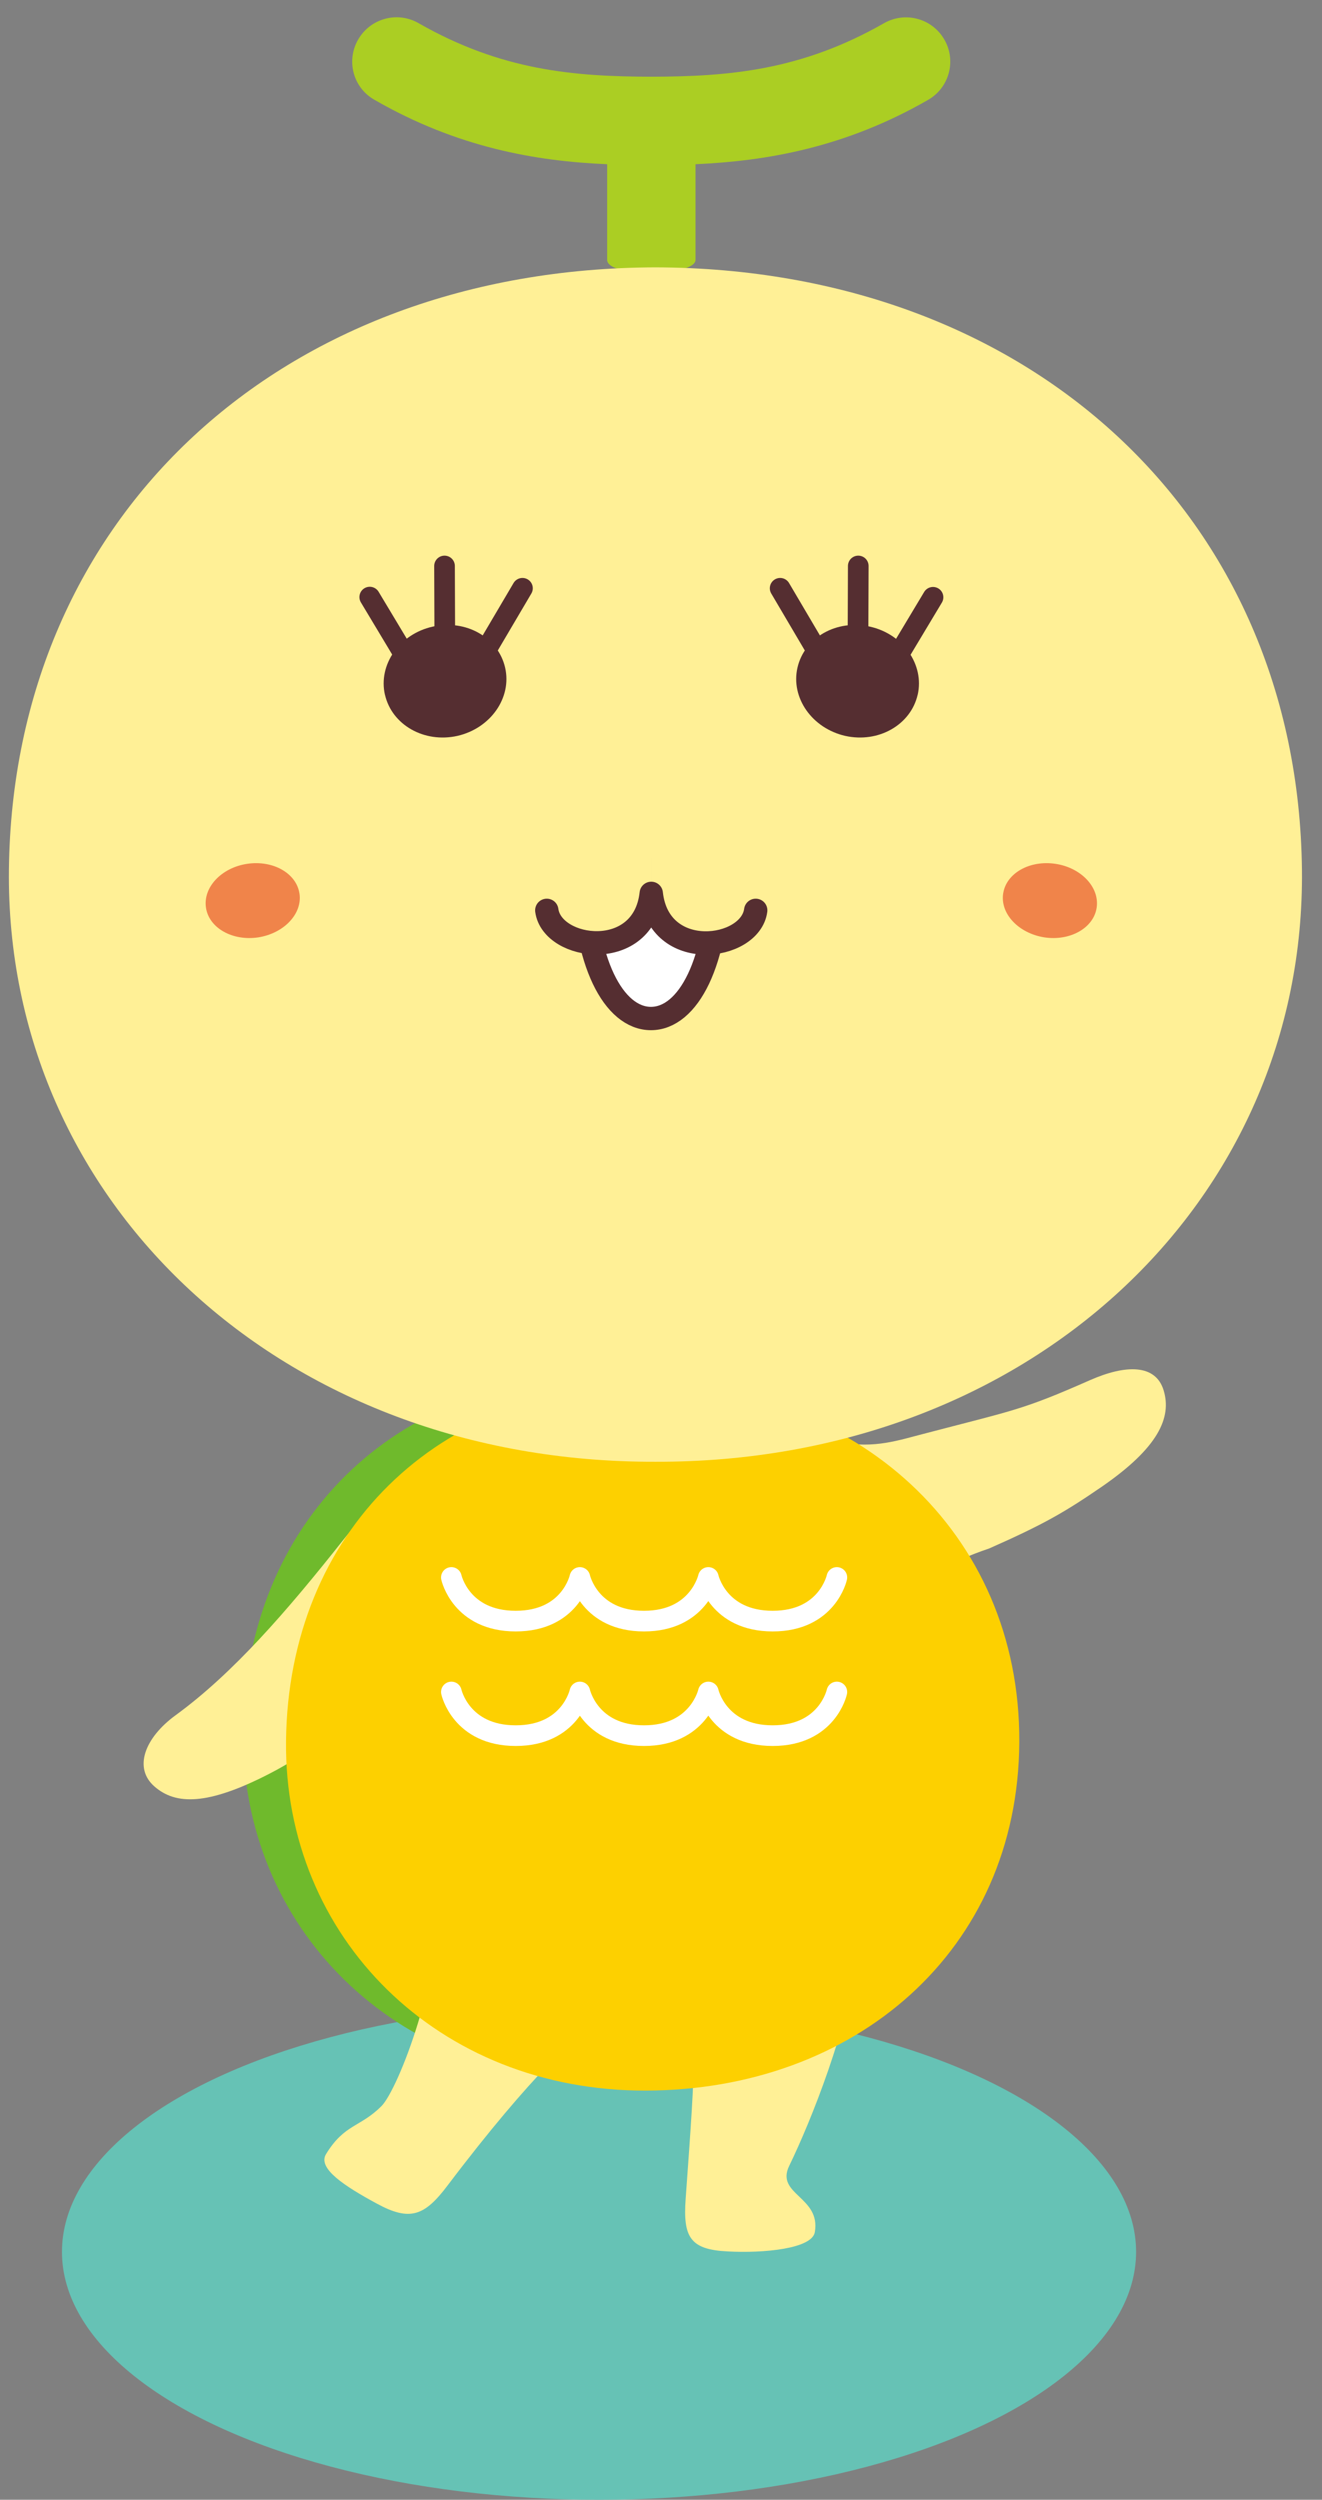
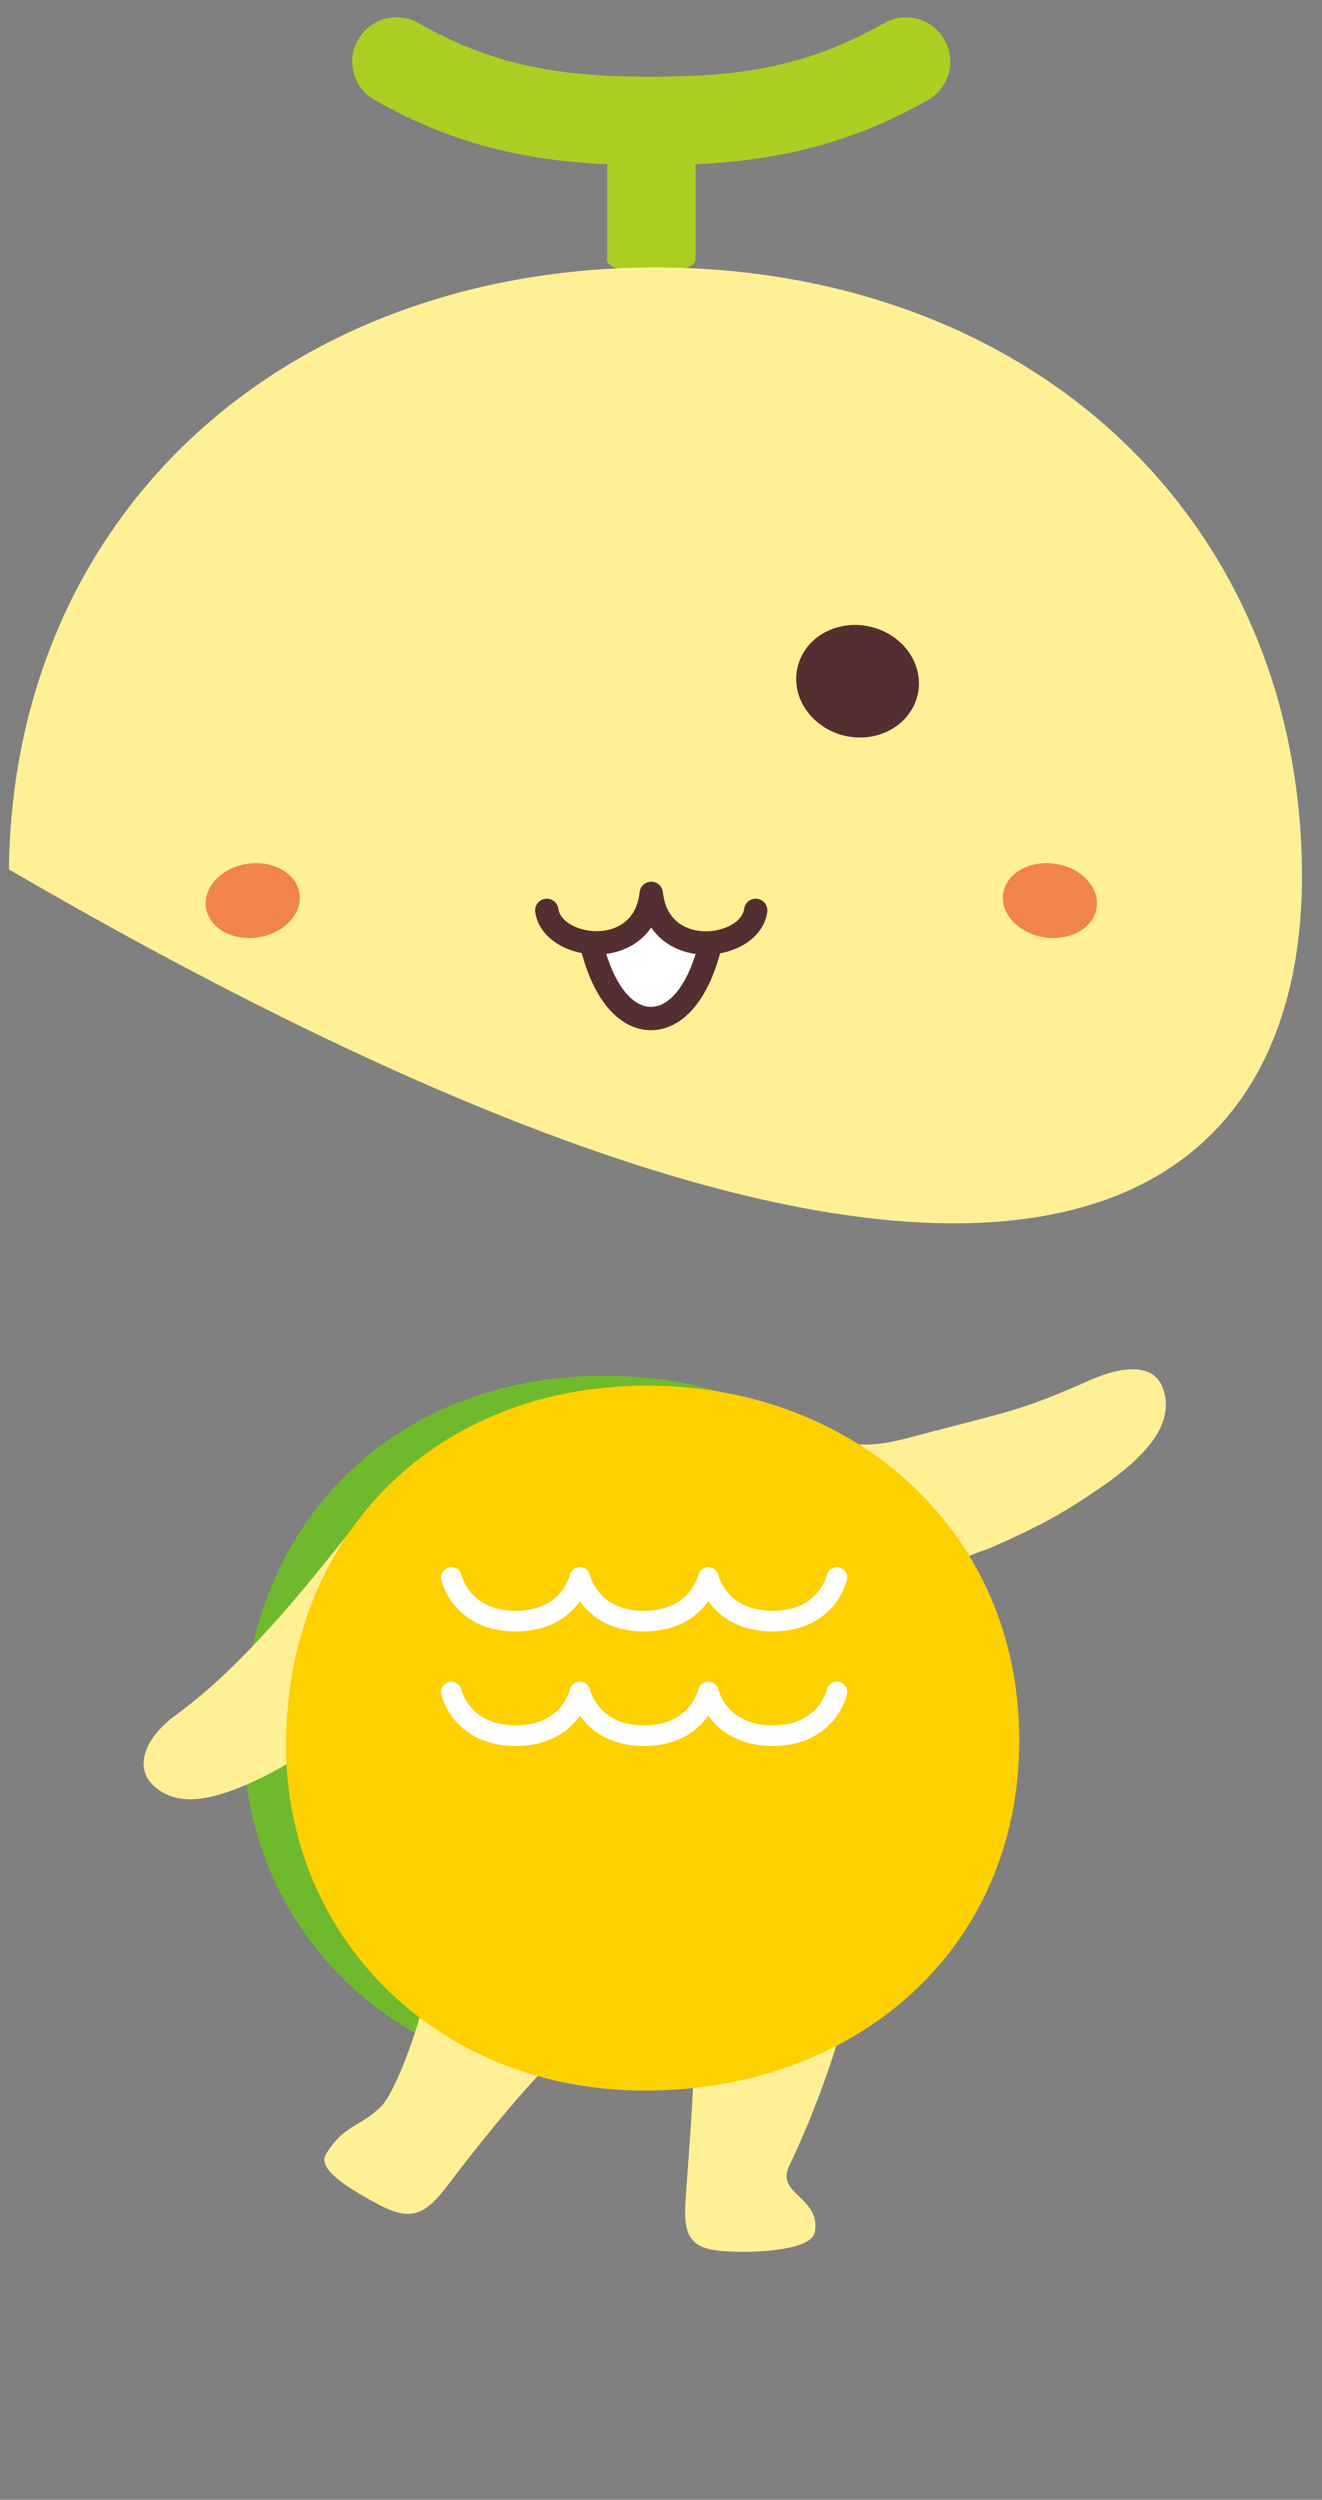
<svg xmlns="http://www.w3.org/2000/svg" width="64" height="121" viewBox="0 0 64 121" fill="none">
  <rect x="0" y="0" width="64" height="121" fill="#808080" stroke="none" />
-   <ellipse cx="29" cy="109" rx="26" ry="12" fill="#66C2B5" />
  <path d="M45.718 1.917C45.127 0.89 43.827 0.539 42.8 1.121C38.787 3.414 35.288 3.705 31.532 3.713C27.776 3.705 24.276 3.414 20.263 1.121C19.236 0.53 17.927 0.89 17.337 1.917C16.747 2.943 17.097 4.252 18.133 4.834C22.146 7.144 25.945 7.803 29.393 7.949V12.578C29.393 13.45 33.671 13.382 33.671 12.578V7.949C37.11 7.795 40.918 7.144 44.931 4.834C45.958 4.244 46.308 2.935 45.718 1.917Z" fill="#ABCE23" />
  <path d="M29.188 66.592C19.117 66.618 11.879 73.686 11.768 83.79C11.665 93.296 19.126 100.749 29.197 100.715C39.267 100.689 47.216 93.989 47.267 83.842C47.319 73.626 39.259 66.558 29.197 66.592" fill="#6FBA2C" />
  <path d="M32.226 67.739C36.298 67.739 38.942 69.527 40.654 69.818C42.399 70.117 43.426 69.732 44.897 69.356C49.158 68.243 49.509 68.243 52.769 66.806C54.48 66.053 55.952 66.01 56.337 67.311C56.722 68.603 56.106 70.066 53.3 71.991C51.563 73.18 50.562 73.771 47.892 74.951C40.046 77.587 42.407 83.217 42.407 83.217C42.322 87.238 42.065 90.9 41.578 94.391C41.047 98.19 39.285 102.614 38.206 104.838C37.531 106.233 39.746 106.327 39.447 108.047C39.31 108.851 36.966 109.073 35.237 108.979C33.406 108.894 33.064 108.286 33.193 106.447C33.697 99.465 33.8 98.079 32.962 97.531C32.012 96.906 31.781 96.966 31.541 96.966C31.302 96.966 29.684 96.855 28.906 97.634C27.888 98.652 25.894 100.201 21.667 105.788C20.555 107.26 19.853 107.542 18.236 106.661C16.705 105.831 15.361 104.966 15.781 104.273C16.679 102.802 17.432 102.981 18.467 101.946C19.28 101.133 21.479 95.452 21.145 91.653C20.837 88.162 20.991 87.23 21.111 83.2C21.171 79.88 18.664 81.189 18.074 81.779C16.208 83.798 15.002 84.842 13.068 85.843C10.039 87.409 8.499 87.366 7.481 86.477C6.454 85.587 6.993 84.124 8.508 83.02C11.289 80.992 13.873 78.006 16.611 74.549C18.673 71.948 20.435 70.588 21.838 69.715C23.302 68.799 26.801 67.721 30.865 67.721H32.251L32.226 67.739Z" fill="#FFF096" />
  <path d="M31.267 67.072C21.197 67.098 13.958 74.165 13.847 84.27C13.744 93.776 21.205 101.228 31.276 101.194C41.346 101.168 49.295 94.469 49.346 84.321C49.398 74.105 41.338 67.038 31.276 67.072" fill="#FDD000" />
  <path d="M21.852 76.356C21.852 76.356 22.314 78.469 24.966 78.469C27.618 78.469 28.072 76.356 28.072 76.356C28.072 76.356 28.534 78.469 31.178 78.469C33.822 78.469 34.292 76.356 34.292 76.356C34.292 76.356 34.754 78.469 37.407 78.469C40.059 78.469 40.513 76.356 40.513 76.356M21.852 81.9C21.852 81.9 22.314 84.013 24.966 84.013C27.618 84.013 28.072 81.9 28.072 81.9C28.072 81.9 28.534 84.013 31.178 84.013C33.822 84.013 34.292 81.9 34.292 81.9C34.292 81.9 34.754 84.013 37.407 84.013C40.059 84.013 40.513 81.9 40.513 81.9" stroke="white" stroke-linecap="round" stroke-linejoin="round" />
-   <path d="M31.73 12.941C13.651 12.993 0.628 24.954 0.432 42.084C0.243 58.187 13.642 70.807 31.73 70.756C49.809 70.807 63.217 58.187 63.029 42.084C62.832 24.954 49.818 12.993 31.73 12.941Z" fill="#FFF096" />
+   <path d="M31.73 12.941C13.651 12.993 0.628 24.954 0.432 42.084C49.809 70.807 63.217 58.187 63.029 42.084C62.832 24.954 49.818 12.993 31.73 12.941Z" fill="#FFF096" />
  <path d="M14.497 43.242C14.651 44.226 13.752 45.176 12.503 45.373C11.254 45.561 10.116 44.919 9.971 43.935C9.825 42.952 10.715 42.002 11.964 41.813C13.213 41.625 14.351 42.267 14.497 43.251" fill="#F0844A" />
  <path d="M48.565 43.242C48.411 44.226 49.309 45.176 50.559 45.373C51.808 45.561 52.946 44.919 53.091 43.935C53.237 42.952 52.347 42.002 51.098 41.813C49.849 41.625 48.711 42.267 48.565 43.251" fill="#F0844A" />
-   <path d="M18.636 33.626C18.97 35.089 20.535 35.979 22.144 35.62C23.752 35.252 24.788 33.772 24.454 32.317C24.12 30.854 22.555 29.964 20.946 30.332C19.337 30.691 18.302 32.172 18.636 33.635" fill="#552E31" />
-   <path d="M25.293 28.475L23.034 32.308M21.52 27.396L21.537 32.008M17.9 28.902L20.185 32.71M40.027 32.308L37.768 28.475M41.533 32.008L41.55 27.396M42.885 32.718L45.169 28.911" stroke="#552E31" stroke-linecap="round" stroke-linejoin="round" />
  <path d="M44.426 33.626C44.092 35.089 42.526 35.979 40.918 35.62C39.309 35.252 38.274 33.772 38.607 32.317C38.941 30.854 40.507 29.964 42.115 30.332C43.724 30.691 44.759 32.172 44.426 33.635" fill="#552E31" />
  <path d="M34.773 42.105C34.773 46.571 33.31 49.301 31.513 49.301C29.716 49.301 28.253 46.571 28.253 42.105H34.773Z" fill="white" stroke="#552E31" stroke-width="1.13" stroke-linecap="round" stroke-linejoin="round" />
  <path d="M31.514 39.692V43.38C31.514 44.997 35.492 47.007 36.434 44.158V39.692H31.514Z" fill="#FFF096" />
  <path d="M31.517 39.692V43.38C31.517 44.997 27.538 47.007 26.597 44.158V39.692H31.517Z" fill="#FFF096" />
  <path d="M36.585 44.065C36.328 46.007 31.896 46.606 31.528 43.243C31.16 46.597 26.728 45.998 26.471 44.065" stroke="#552E31" stroke-width="1.13" stroke-linecap="round" stroke-linejoin="round" />
</svg>